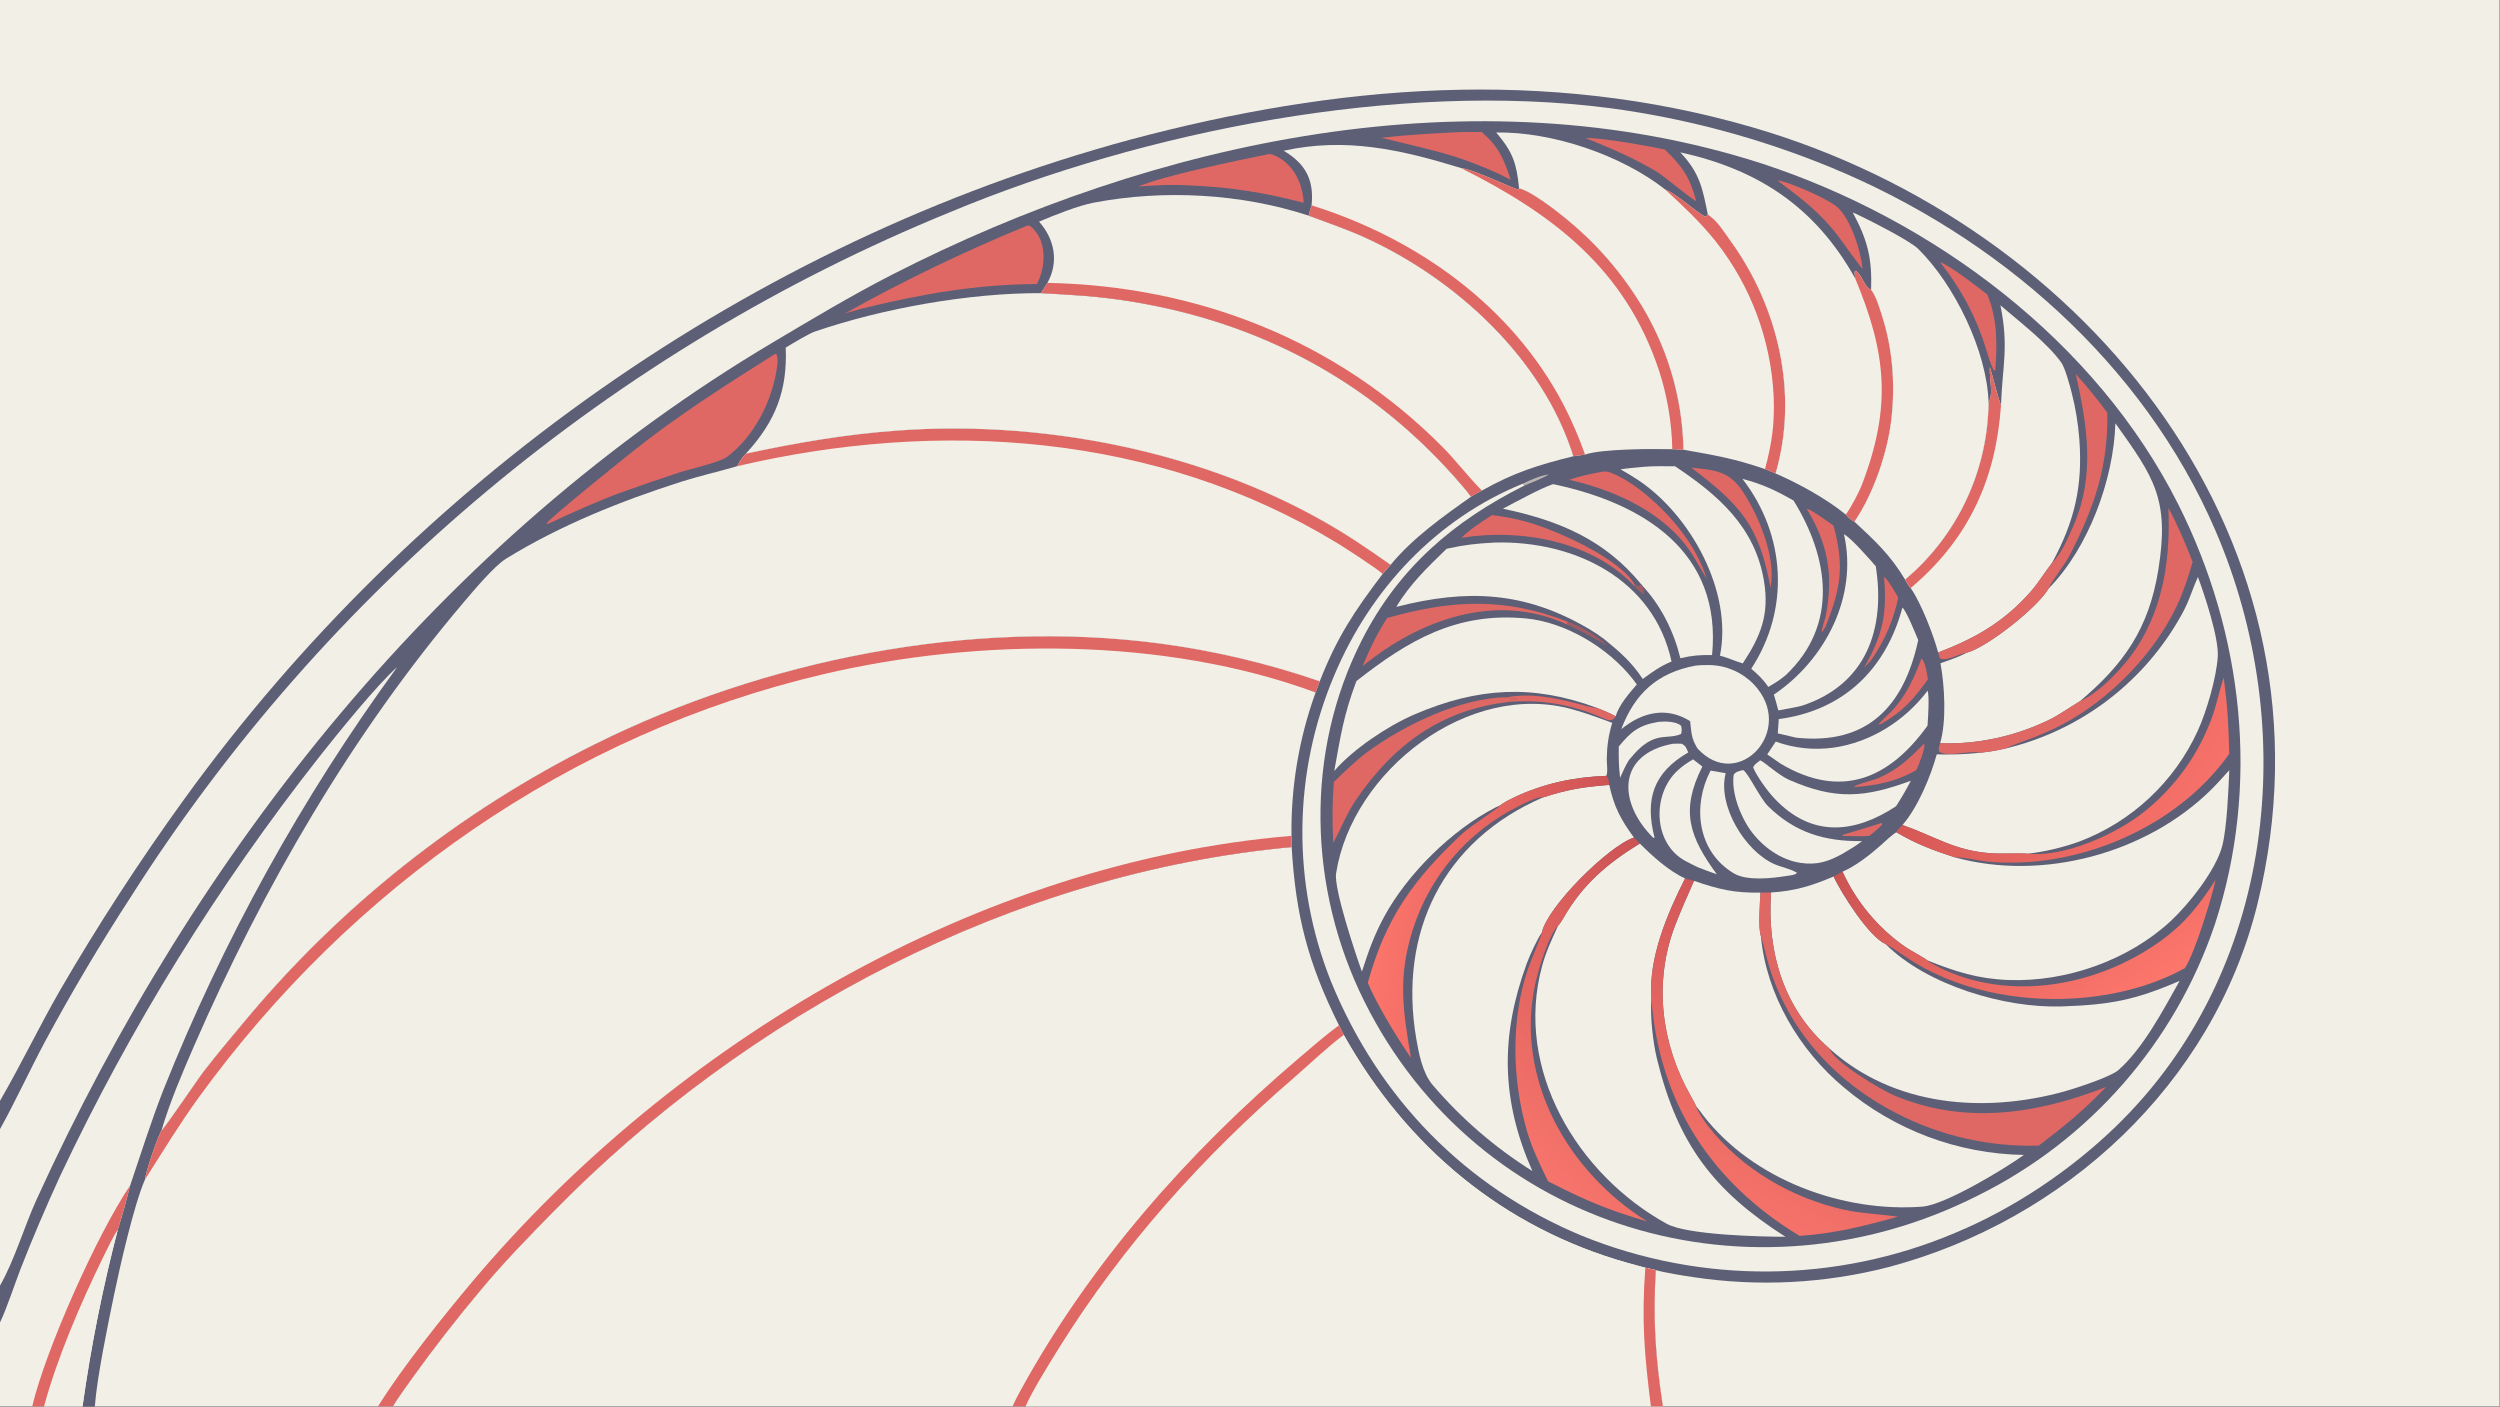
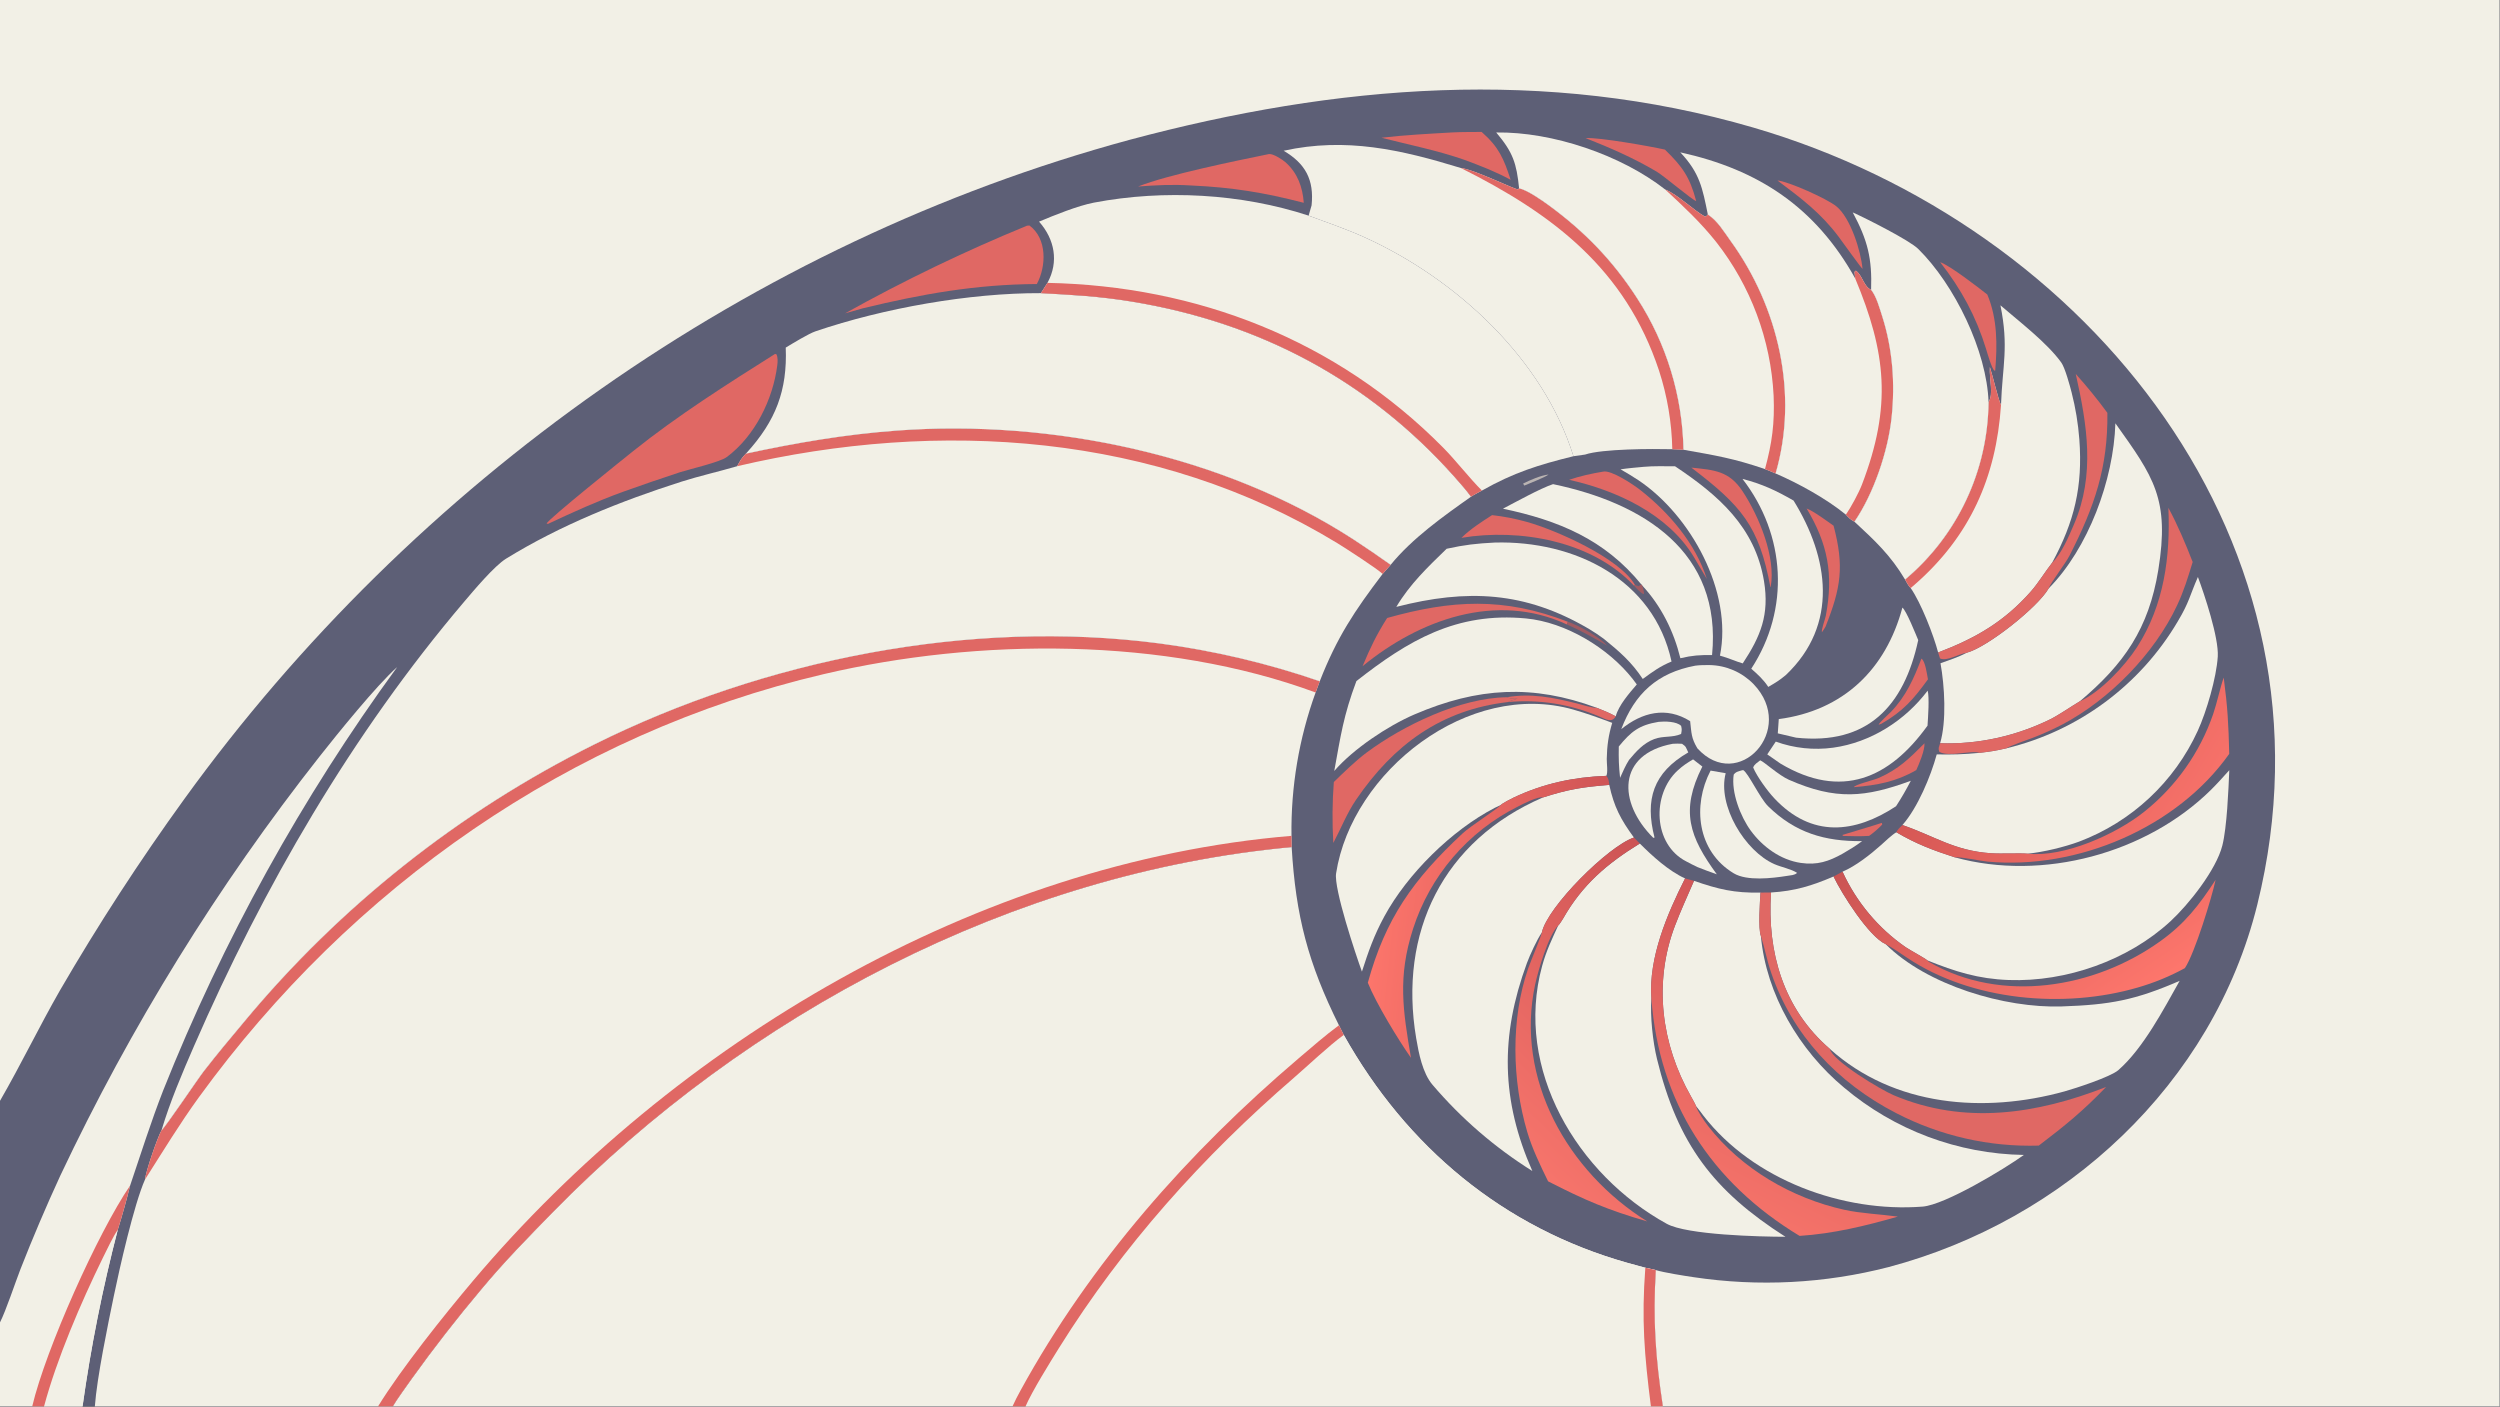
<svg xmlns="http://www.w3.org/2000/svg" width="3839" height="2160" viewBox="0 0 3839 2160">
  <rect x="0" y="0" width="3839" height="2160" fill="#333333" stroke="none" />
  <path fill="#5D5F76" transform="matrix(2.109 0 0 2.109 6.10352e-05 0)" d="M0 0L1820 0L1820 1024L1210.74 1024L1202.05 1024L746.717 1024L737.213 1024L286.002 1024L275.269 1024L69.061 1024L60.102 1024L32.07 1024L23.457 1024L0 1024L0 962.856L0 936.065L0 822.13L0 801.542L0 0Z" />
  <path fill="#F2F0E6" transform="matrix(2.109 0 0 2.109 6.10352e-05 0)" d="M0 0L1820 0L1820 1024L1210.74 1024C1205.36 988.343 1203.45 961.082 1205.6 924.776C1211.57 926.586 1226.43 928.956 1232.97 929.909C1280.37 937.065 1328.72 934.57 1375.13 922.574C1503.32 888.566 1611.23 789.474 1643.58 658.68C1708.36 396.82 1521.37 164.293 1276.54 92.862C1125.57 48.816 972.867 61.539 822.444 101.815C546.939 176.495 301.337 350.666 134.293 581.657C101.76 626.621 71.501 673.186 43.627 721.179C28.398 747.765 15.302 775.073 0 801.542L0 0Z" />
  <path fill="#F2F0E6" transform="matrix(2.109 0 0 2.109 6.10352e-05 0)" d="M940.483 616.776C943.424 666.855 952.471 701.413 974.914 746.512L978.41 753.549C1024.17 835.166 1094.6 894.082 1185.19 919.568C1189.45 920.762 1193.72 921.93 1198 923.07L1205.6 924.776C1203.45 961.082 1205.36 988.343 1210.74 1024L1202.05 1024L746.717 1024L737.213 1024L286.002 1024C288.439 1019.63 296.594 1008.38 299.761 1003.9C315.815 981.531 332.73 959.788 350.466 938.724C367.054 918.762 384.498 901.012 402.593 882.517C543.707 738.276 738.01 635.421 940.483 616.776Z" />
  <path fill="#F2F0E6" transform="matrix(2.109 0 0 2.109 6.10352e-05 0)" d="M978.41 753.549C1024.17 835.166 1094.6 894.082 1185.19 919.568C1189.45 920.762 1193.72 921.93 1198 923.07L1205.6 924.776C1203.45 961.082 1205.36 988.343 1210.74 1024L1202.05 1024L746.717 1024C751.302 1013.26 764.765 991.597 771.08 981.466C817.462 907.046 875.838 841.958 942.122 784.737C952.892 775.44 967.319 761.599 978.41 753.549Z" />
  <path fill="#E06864" transform="matrix(2.109 0 0 2.109 6.10352e-05 0)" d="M1198 923.07L1205.6 924.776C1203.45 961.082 1205.36 988.343 1210.74 1024L1202.05 1024C1197.27 986.287 1195.13 960.934 1198 923.07Z" />
  <path fill="#E06864" transform="matrix(2.109 0 0 2.109 6.10352e-05 0)" d="M737.213 1024C738.923 1020.14 741.107 1016 743.177 1012.22C794.088 919.408 865.285 838.893 945.657 770.509C955.304 762.301 964.957 753.87 974.914 746.512L978.41 753.549C967.319 761.599 952.892 775.44 942.122 784.737C875.838 841.958 817.462 907.046 771.08 981.466C764.765 991.597 751.302 1013.26 746.717 1024L737.213 1024Z" />
  <path fill="#F2F0E6" transform="matrix(2.109 0 0 2.109 6.10352e-05 0)" d="M117.607 822.98C120.653 820.369 143.987 785.617 148.552 779.747C157.676 768.015 167.787 755.846 177.499 744.299C247.564 659.828 334.502 590.932 432.739 542.028C556.623 480.353 706.273 450.432 844.161 468.485C883.911 473.74 923.033 482.969 960.942 496.032L957.918 504.215C945.805 537.66 939.856 573.024 940.359 608.592L940.483 616.776C738.01 635.421 543.707 738.276 402.593 882.517C384.498 901.012 367.054 918.762 350.466 938.724C332.73 959.788 315.815 981.531 299.761 1003.9C296.594 1008.38 288.439 1019.63 286.002 1024L275.269 1024L69.061 1024C70.604 1002.88 78.615 964.264 82.88 943.614C86.913 924.093 97.547 876.919 105.596 858.797C105.96 853.451 114.779 827.863 117.607 822.98Z" />
  <path fill="#E06864" transform="matrix(2.109 0 0 2.109 6.10352e-05 0)" d="M117.607 822.98C120.653 820.369 143.987 785.617 148.552 779.747C157.676 768.015 167.787 755.846 177.499 744.299C247.564 659.828 334.502 590.932 432.739 542.028C556.623 480.353 706.273 450.432 844.161 468.485C883.911 473.74 923.033 482.969 960.942 496.032L957.918 504.215C847.858 463.626 712.332 464.491 599.873 490.822C414.956 534.119 255.973 646.021 144.898 798.813C130.849 818.139 118.481 838.585 105.596 858.797C105.96 853.451 114.779 827.863 117.607 822.98Z" />
  <path fill="#E06864" transform="matrix(2.109 0 0 2.109 6.10352e-05 0)" d="M940.359 608.592L940.483 616.776C738.01 635.421 543.707 738.276 402.593 882.517C384.498 901.012 367.054 918.762 350.466 938.724C332.73 959.788 315.815 981.531 299.761 1003.9C296.594 1008.38 288.439 1019.63 286.002 1024L275.269 1024C292.101 996.591 323.435 957.444 344.464 932.526C490.624 759.336 712.336 627.625 940.359 608.592Z" />
  <path fill="#F2F0E6" transform="matrix(2.109 0 0 2.109 6.10352e-05 0)" d="M543.112 330.29C580.554 322.282 615.355 316.258 653.616 313.471C765.822 305.297 890.451 331.148 985.594 392.848C994.709 398.801 1003.7 404.936 1012.57 411.251L1006.72 417.886C986.316 444.729 973.528 463.894 960.942 496.032C923.033 482.969 883.911 473.74 844.161 468.485C706.273 450.432 556.623 480.353 432.739 542.028C334.502 590.932 247.564 659.828 177.499 744.299C167.787 755.846 157.676 768.015 148.552 779.747C143.987 785.617 120.653 820.369 117.607 822.98C123.713 802.428 132.702 781.315 141.342 761.475C191.606 646.055 256.415 534.09 338.08 438.008C345.006 429.86 359.918 412.052 368.501 406.766C408.004 382.437 452.111 364.785 496.202 350.701C509.427 346.485 523.35 343.402 536.737 339.456C539.095 335.143 539.751 333.791 543.112 330.29Z" />
  <path fill="#E06864" transform="matrix(2.109 0 0 2.109 6.10352e-05 0)" d="M543.112 330.29C580.554 322.282 615.355 316.258 653.616 313.471C765.822 305.297 890.451 331.148 985.594 392.848C994.709 398.801 1003.7 404.936 1012.57 411.251L1006.72 417.886C1002.87 414.123 979.066 398.73 973.637 395.426C841.989 315.287 683.982 304.892 536.737 339.456C539.095 335.143 539.751 333.791 543.112 330.29Z" />
-   <path fill="#F2F0E6" transform="matrix(2.109 0 0 2.109 6.10352e-05 0)" d="M0 822.13C10.745 802.939 21.973 778.583 32.742 758.469C52.162 722.414 73.059 687.174 95.379 652.839C237.677 428.978 445.993 254.868 691.524 154.58C833.812 95.216 1018.37 58.845 1171.81 78.699C1227.15 86.064 1281.3 100.56 1332.93 121.823C1454.43 171.815 1560.68 264.596 1613.1 386.31C1675.35 530.839 1656.51 708.136 1540.4 820.377C1507.35 852.325 1465.86 880.179 1423.4 897.748C1336.67 934.455 1238.92 935.163 1151.67 899.718C1066.83 864.357 1003.96 799.726 969.182 714.78C940.524 643.005 941.369 562.813 971.532 491.658C997.79 429.135 1045.74 377.82 1108.98 352.092L1109.86 353.576C1058.22 379.482 1018.47 413.474 991.777 465.709C949.75 547.936 952.479 646.827 993.305 728.925C1076.32 895.854 1276.27 953.542 1440.16 870.483C1521.59 830.166 1583.66 759.13 1612.7 673.017C1645.81 571.868 1633.56 461.846 1586.08 367.324C1526.23 248.176 1407.88 160.061 1282.97 119.101C1073.68 51.679 840.724 102.091 649.52 199.996C619.7 215.265 591.341 232.308 562.846 249.233C321.185 392.774 142.259 619.708 26.656 873.322C17.829 892.687 10.365 918.089 0 936.065L0 822.13Z" />
  <path fill="#F2F0E6" transform="matrix(2.109 0 0 2.109 6.10352e-05 0)" d="M757.882 213.447C781.338 214.737 800.451 215.739 823.591 219.513C916.605 234.681 996.388 276.763 1059.11 347.262C1062.5 351.068 1068.22 357.567 1071.09 361.664C1050.98 375.844 1028.28 391.949 1012.57 411.251C1003.7 404.936 994.709 398.801 985.594 392.848C890.451 331.148 765.822 305.297 653.616 313.471C615.355 316.258 580.554 322.282 543.112 330.29L543.559 329.806C564.798 306.486 573.368 284.273 572.106 253.09C577.079 250.101 588.719 242.959 593.769 241.242C643.337 224.386 705.929 213.261 757.882 213.447Z" />
  <path fill="#F2F0E6" transform="matrix(2.109 0 0 2.109 6.10352e-05 0)" d="M756.553 161.379C767.55 156.747 784.874 149.747 796.543 147.528C847.638 137.815 903.819 140.944 952.83 157.002C966.687 162.155 980.781 166.941 994.236 173.084C1060.31 203.247 1123.49 261.172 1145.66 332.184C1120.19 338.479 1102.44 343.968 1079.01 357.189C1077.02 358.275 1072.74 360.462 1071.09 361.664C1068.22 357.567 1062.5 351.068 1059.11 347.262C996.388 276.763 916.605 234.681 823.591 219.513C800.451 215.739 781.338 214.737 757.882 213.447L762.673 205.964C771.112 190.594 767.896 174.128 756.553 161.379Z" />
  <path fill="#E06864" transform="matrix(2.109 0 0 2.109 6.10352e-05 0)" d="M762.673 205.964C871.368 208.127 973.177 247.472 1050.65 325.787C1060.28 335.52 1069.72 347.936 1079.01 357.189C1077.02 358.275 1072.74 360.462 1071.09 361.664C1068.22 357.567 1062.5 351.068 1059.11 347.262C996.388 276.763 916.605 234.681 823.591 219.513C800.451 215.739 781.338 214.737 757.882 213.447L762.673 205.964Z" />
  <path fill="#F2F0E6" transform="matrix(2.109 0 0 2.109 6.10352e-05 0)" d="M934.646 109.763C979.907 99.8 1019.94 108.92 1063.64 122.315C1072.82 123.143 1103.36 138.229 1105.35 137.89L1106.08 137.102C1112.06 138.406 1122.58 145.738 1127.63 149.435C1153.71 168.517 1174.67 190.107 1192.16 217.396C1213.39 250.243 1225.02 288.364 1225.76 327.468L1217.63 327.084C1203.19 326.741 1166.63 326.744 1154.11 330.98L1145.66 332.184C1123.49 261.172 1060.31 203.247 994.236 173.084C980.781 166.941 966.687 162.155 952.83 157.002L954.994 149.506C956.904 130.875 950.512 119.111 934.646 109.763Z" />
-   <path fill="#E06864" transform="matrix(2.109 0 0 2.109 6.10352e-05 0)" d="M954.994 149.506C1031.65 173.543 1100.81 222.561 1138.53 294.85C1144.54 306.524 1149.75 318.595 1154.11 330.98L1145.66 332.184C1123.49 261.172 1060.31 203.247 994.236 173.084C980.781 166.941 966.687 162.155 952.83 157.002L954.994 149.506Z" />
  <path fill="#E06864" transform="matrix(2.109 0 0 2.109 6.10352e-05 0)" d="M1063.64 122.315C1072.82 123.143 1103.36 138.229 1105.35 137.89L1106.08 137.102C1112.06 138.406 1122.58 145.738 1127.63 149.435C1153.71 168.517 1174.67 190.107 1192.16 217.396C1213.39 250.243 1225.02 288.364 1225.76 327.468L1217.63 327.084C1217.24 307.626 1213.98 288.332 1207.96 269.825C1183.43 195.723 1130.45 155.74 1063.64 122.315Z" />
  <path fill="#F2F0E6" transform="matrix(2.109 0 0 2.109 6.10352e-05 0)" d="M1233.43 641.363C1251.25 647.5 1262.66 650.295 1281.85 649.916C1281.44 656.351 1280.05 676.368 1282.12 681.506C1286.02 724.093 1310.11 764.823 1342.79 791.993C1379.47 822.884 1425.68 840.172 1473.62 840.939C1459.63 851.034 1416.21 877.302 1399.82 878.557C1341.87 882.994 1276.58 859.132 1240.35 812.42C1238.59 810.185 1236.72 807.424 1234.87 805.329C1234.44 804.005 1232.1 799.862 1231.29 798.44C1209.54 760.269 1203.82 715.485 1219.57 674.042C1223.73 663.086 1228.65 652.422 1233.43 641.363Z" />
  <path fill="#F2F0E6" transform="matrix(2.109 0 0 2.109 6.10352e-05 0)" d="M1335.03 638.184C1340.98 650.738 1360.88 682.118 1372.99 687.461C1402.95 717.349 1459.64 734.214 1501.26 732.801C1536.51 731.604 1554.71 728.215 1587.05 714.16C1575.22 735.131 1560.6 763.211 1542.43 779.16C1536.79 784.106 1511.11 792.477 1503.26 794.652C1444.81 810.834 1379.19 805.83 1332.34 763.733C1298.48 734.575 1286.59 693.24 1289.53 649.833C1306.81 648.79 1319.31 644.949 1335.03 638.184Z" />
  <path fill="#F2F0E6" transform="matrix(2.109 0 0 2.109 6.10352e-05 0)" d="M1193.96 614.172C1203.16 623.358 1214.92 634.126 1226.94 639.608C1213.95 665.39 1200.27 697.252 1202.39 726.906C1201.4 739.716 1203.44 758.535 1206.47 771.001C1221.54 832.955 1247.73 867.174 1300 900.523C1281.48 900.486 1228.39 899.204 1213.64 891.095C1148.59 855.337 1102.29 778.549 1122.85 703.33C1125.92 692.088 1130.25 683.317 1134.52 673.928C1135.24 673.425 1137.57 669.775 1138.15 668.757C1152.21 644.054 1170.1 628.86 1193.96 614.172Z" />
  <path fill="#F2F0E6" transform="matrix(2.109 0 0 2.109 6.10352e-05 0)" d="M0 962.856C4.291 954.432 11.036 934.097 14.829 924.281C23.846 901.257 33.536 878.503 43.888 856.048C95.168 747.4 158.578 644.906 232.907 550.524C245.554 534.474 274.34 498.859 289.245 485.635C219.694 580.87 162.422 684.495 118.785 794.059C110.002 816.576 102.53 840.203 94.76 863.158C92.1 874.006 89.095 884.766 85.752 895.423C74.73 937.751 66.166 980.682 60.102 1024L32.07 1024L23.457 1024L0 1024L0 962.856Z" />
  <path fill="#F2F0E6" transform="matrix(2.109 0 0 2.109 6.10352e-05 0)" d="M32.07 1024C41.331 989.373 58.985 948.347 74.787 916.048C77.344 910.822 82.594 899.862 85.752 895.423C74.73 937.751 66.166 980.682 60.102 1024L32.07 1024Z" />
  <path fill="#E06864" transform="matrix(2.109 0 0 2.109 6.10352e-05 0)" d="M94.76 863.158C92.1 874.006 89.095 884.766 85.752 895.423C82.594 899.862 77.344 910.822 74.787 916.048C58.985 948.347 41.331 989.373 32.07 1024L23.457 1024C33.404 982.075 71.25 897.684 94.76 863.158Z" />
  <path fill="#F2F0E6" transform="matrix(2.109 0 0 2.109 6.10352e-05 0)" d="M1089.43 96.459C1130.43 95.871 1180.3 112.834 1212.39 137.925C1221.62 141.67 1233.28 153.284 1241.54 157.768C1242.92 156.945 1242.61 157.353 1243.49 156.146C1250.78 160.98 1255.1 168.575 1260.09 175.461C1294.88 223.536 1309.72 286.967 1292.83 344.753C1290.16 343.537 1287.84 342.608 1285.11 341.556C1262.42 333.76 1249.21 331.639 1225.76 327.468C1225.02 288.364 1213.39 250.243 1192.16 217.396C1174.67 190.107 1153.71 168.517 1127.63 149.435C1122.58 145.738 1112.06 138.406 1106.08 137.102C1104.22 118.913 1101.7 110.977 1089.43 96.459Z" />
  <path fill="#E06864" transform="matrix(2.109 0 0 2.109 6.10352e-05 0)" d="M1212.39 137.925C1221.62 141.67 1233.28 153.284 1241.54 157.768C1242.92 156.945 1242.61 157.353 1243.49 156.146C1250.78 160.98 1255.1 168.575 1260.09 175.461C1294.88 223.536 1309.72 286.967 1292.83 344.753C1290.16 343.537 1287.84 342.608 1285.11 341.556C1290.28 322.525 1292.22 308.082 1291.41 288.227C1289.39 247.393 1274.73 208.196 1249.48 176.051C1237.9 161.553 1225.82 150.355 1212.39 137.925Z" />
  <path fill="#F2F0E6" transform="matrix(2.109 0 0 2.109 6.10352e-05 0)" d="M1423.39 624.259C1487.23 641.88 1563.1 621.391 1609.97 574.978C1614.48 570.514 1618.92 565.511 1623.19 560.798C1622.58 575.029 1621.48 602.415 1618.12 615.67C1613.64 633.368 1593.65 658.521 1580.38 670.775C1549.53 699.272 1504.5 715.061 1462.64 713.565C1440.31 712.767 1423.69 707.459 1403.26 699.238C1402.22 698.048 1390.15 691.496 1387.51 689.649C1367.55 675.788 1351.68 656.805 1341.58 634.694C1351.3 630.517 1361.77 622.285 1369.6 615.305C1372.59 612.634 1377.49 607.886 1380.77 605.989C1395.27 614.532 1407.46 619.09 1423.39 624.259Z" />
  <path fill="#F2F0E6" transform="matrix(2.109 0 0 2.109 6.10352e-05 0)" d="M1171.73 571.506C1175.22 587.496 1180 596.568 1189.69 609.833C1171.11 616.021 1126.58 660.343 1122.64 679.002C1119.29 683.69 1113.83 695.618 1111.78 701.206C1092.18 754.517 1093 801.195 1115.72 852.638C1088.41 835.533 1063.88 814.347 1042.99 789.789C1035.81 781.354 1032.98 766.791 1031.16 756.009C1018.1 678.702 1050.84 612.018 1123.35 580.675C1142.03 574.682 1152.2 573.066 1171.73 571.506Z" />
  <path fill="#F2F0E6" transform="matrix(2.109 0 0 2.109 6.10352e-05 0)" d="M1460.96 544.843C1513.27 532.202 1558.23 498.923 1585.6 452.588C1594.15 438.31 1594.41 433.571 1600.34 420.122C1605 432.609 1615.64 464.352 1614.8 478.041C1613.84 493.466 1606.6 518.178 1600.23 532.097C1583.18 569.347 1552.11 598.357 1513.79 612.817C1502.96 616.8 1487.96 620.399 1476.43 621.587C1470.19 621.038 1457.65 621.816 1449.39 621.242C1422.87 619.398 1408.46 608.71 1385.19 600.725C1396.22 588.277 1405.85 565.173 1410.17 549.291C1421.82 549.481 1429.64 549.29 1441.23 548.179C1448.86 547.317 1453.47 546.544 1460.96 544.843Z" />
  <path fill="#F2F0E6" transform="matrix(2.109 0 0 2.109 6.10352e-05 0)" d="M1223.45 110.922C1280.5 123.479 1321.87 150.93 1350.79 202.696L1350.28 197.96L1351.3 197.054C1356.14 200.549 1357.01 208.658 1362.39 211.006C1366.23 215.809 1368.53 224.313 1370.4 230.121C1378.04 253.964 1379.91 279.079 1377.29 303.992C1374.73 328.423 1364.28 359.435 1350.24 379.851C1347.02 378.023 1346.51 377.383 1344.01 374.732C1329.88 363.151 1309.49 351.914 1292.83 344.753C1309.72 286.967 1294.88 223.536 1260.09 175.461C1255.1 168.575 1250.78 160.98 1243.49 156.146C1239.63 137.081 1237.68 126.002 1223.45 110.922Z" />
  <path fill="#E06864" transform="matrix(2.109 0 0 2.109 6.10352e-05 0)" d="M1350.79 202.696L1350.28 197.96L1351.3 197.054C1356.14 200.549 1357.01 208.658 1362.39 211.006C1366.23 215.809 1368.53 224.313 1370.4 230.121C1378.04 253.964 1379.91 279.079 1377.29 303.992C1374.73 328.423 1364.28 359.435 1350.24 379.851C1347.02 378.023 1346.51 377.383 1344.01 374.732C1347.7 369.45 1353.44 358.797 1355.76 352.725C1377.61 295.593 1373.35 256.748 1350.79 202.696Z" />
  <path fill="#F2F0E6" transform="matrix(2.109 0 0 2.109 6.10352e-05 0)" d="M1491.59 428.532C1520.45 399.351 1538.99 349.496 1540.25 308.213C1568.2 347.386 1579.89 363.269 1571.49 415.048C1564.55 457.725 1546.56 483.531 1514.31 510.659C1508.03 514.378 1498.99 520.684 1492.82 523.723C1468.03 535.936 1440.17 542.173 1412.64 541.159C1417.42 524.995 1415.91 499.403 1412.91 482.93C1419.67 480.435 1425.45 478.749 1431.85 475.318C1447.09 471.269 1483.76 442.13 1491.59 428.532Z" />
  <path fill="#F2F0E6" transform="matrix(2.109 0 0 2.109 6.10352e-05 0)" d="M1456.97 294.91C1458.01 265.914 1462.74 252.85 1456.55 222.307C1470.24 234.118 1490.48 249.545 1500.86 263.978C1503.58 267.759 1507.14 280.89 1508.38 285.779C1511.25 296.967 1513.13 308.388 1514 319.907C1516.58 354.387 1510.34 379.807 1494.19 409.758C1489.19 416.135 1484.07 424.554 1478.89 430.451C1459.41 452.646 1438.38 464.74 1411.19 475.082C1407.9 462.489 1398.63 438.722 1391.2 428.181C1389.51 426.547 1388.3 424.071 1387.11 421.98C1425.39 389.879 1447.44 342.582 1447.9 292.792C1451.72 286.458 1448.31 276.719 1448.85 267.235C1450.94 273.614 1455.03 291.119 1456.97 294.91Z" />
  <path fill="#E06864" transform="matrix(2.109 0 0 2.109 6.10352e-05 0)" d="M1448.85 267.235C1450.94 273.614 1455.03 291.119 1456.97 294.91C1453.43 347.688 1434.27 390.651 1394 425.781C1393.07 426.588 1392.14 427.388 1391.2 428.181C1389.51 426.547 1388.3 424.071 1387.11 421.98C1425.39 389.879 1447.44 342.582 1447.9 292.792C1451.72 286.458 1448.31 276.719 1448.85 267.235Z" />
  <path fill="#F2F0E6" transform="matrix(2.109 0 0 2.109 6.10352e-05 0)" d="M1349 154.654C1358.43 158.867 1390.28 174.928 1396.68 181.236C1423.17 207.351 1446.67 255.661 1447.9 292.792C1447.44 342.582 1425.39 389.879 1387.11 421.98C1376.56 404.269 1365.23 393.721 1350.24 379.851C1364.28 359.435 1374.73 328.423 1377.29 303.992C1379.91 279.079 1378.04 253.964 1370.4 230.121C1368.53 224.313 1366.23 215.809 1362.39 211.006C1363.15 188.3 1359.99 175.077 1349 154.654Z" />
  <path fill="#F2F0E6" transform="matrix(2.109 0 0 2.109 6.10352e-05 0)" d="M991.641 707.449C987.091 694.947 971.101 647.065 972.831 635.926C984.387 561.483 1069.43 494.882 1145.6 516.678C1155.39 519.481 1164.31 522.742 1173.88 526.325C1171.14 535.489 1170.08 543.077 1169.91 552.581C1169.85 555.617 1170.9 562.738 1169.55 564.918C1145.88 565.744 1123.47 570.563 1102.01 580.778C1100.33 581.578 1093.84 584.892 1092.86 586.069C1091.35 586.716 1089.86 587.421 1088.4 588.183C1057.06 604.388 1024.67 636.373 1007.89 667.367C1000.4 681.182 996.378 692.748 991.641 707.449Z" />
  <defs>
    <linearGradient id="gradient_0" gradientUnits="userSpaceOnUse" x1="1335.428" y1="695.466" x2="1248.608" y2="866.167">
      <stop offset="0" stop-color="#D35859" />
      <stop offset="1" stop-color="#F47269" />
    </linearGradient>
  </defs>
  <path fill="url(#gradient_0)" transform="matrix(2.109 0 0 2.109 6.10352e-05 0)" d="M1226.94 639.608C1229.1 640.172 1231.3 640.722 1233.43 641.363C1228.65 652.422 1223.73 663.086 1219.57 674.042C1203.82 715.485 1209.54 760.269 1231.29 798.44C1232.1 799.862 1234.44 804.005 1234.87 805.329C1236.01 809.185 1241.04 816.469 1243.69 819.879C1267.93 851.095 1304.64 872.403 1342.97 880.89C1354.76 883.501 1369.61 884.137 1381.87 885.833C1358.26 892.599 1334.94 898.276 1310.3 899.879C1245.88 860.941 1207.94 802.527 1202.39 726.906C1200.27 697.252 1213.95 665.39 1226.94 639.608Z" />
  <defs>
    <linearGradient id="gradient_1" gradientUnits="userSpaceOnUse" x1="1255.559" y1="675.205" x2="1103.683" y2="833.999">
      <stop offset="0" stop-color="#CD5455" />
      <stop offset="1" stop-color="#F6746B" />
    </linearGradient>
  </defs>
  <path fill="url(#gradient_1)" transform="matrix(2.109 0 0 2.109 6.10352e-05 0)" d="M1189.69 609.833L1193.96 614.172C1170.1 628.86 1152.21 644.054 1138.15 668.757C1137.57 669.775 1135.24 673.425 1134.52 673.928C1127.42 680.944 1119.94 706.782 1117.82 716.601C1102.88 785.477 1141.44 853.216 1199.39 889.347C1170.56 880.977 1153.89 873.816 1127.2 860.15C1121.64 848.84 1115.55 836.195 1112 824.13C1100.97 786.699 1099.85 742.116 1112.75 704.964C1114.59 699.682 1121.94 682.404 1122.64 679.002C1126.58 660.343 1171.11 616.021 1189.69 609.833Z" />
  <path fill="#E06864" transform="matrix(2.109 0 0 2.109 6.10352e-05 0)" d="M1281.85 649.916L1289.53 649.833C1286.59 693.24 1298.48 734.575 1332.34 763.733C1334.28 772.44 1369.55 793.543 1378.87 797.481C1430.41 819.249 1482.77 811.277 1533.5 791.447C1516.42 809.164 1503.91 819.318 1484.47 834.132C1448.43 835.216 1412.7 827.083 1380.68 810.502C1338.03 788.523 1305.09 753.66 1289.62 708.256C1286.2 698.213 1285.07 690.687 1282.12 681.506C1280.05 676.368 1281.44 656.351 1281.85 649.916Z" />
  <defs>
    <linearGradient id="gradient_2" gradientUnits="userSpaceOnUse" x1="1427.21" y1="577.223" x2="1536.795" y2="738.552">
      <stop offset="0" stop-color="#CB5453" />
      <stop offset="1" stop-color="#FD766C" />
    </linearGradient>
  </defs>
  <path fill="url(#gradient_2)" transform="matrix(2.109 0 0 2.109 6.10352e-05 0)" d="M1335.03 638.184L1341.58 634.694C1351.68 656.805 1367.55 675.788 1387.51 689.649C1390.15 691.496 1402.22 698.048 1403.26 699.238C1403.71 699.676 1404.27 700.253 1404.82 700.569C1457.26 730.906 1524.94 719.621 1572.69 685.498C1590.89 672.489 1601.13 659.144 1613.21 640.65C1610.51 653.435 1598.05 694.089 1590.85 704.921C1579.94 710.875 1568.41 715.614 1556.47 719.053C1502.93 734.645 1435.54 728.814 1388.54 697.33C1383.79 694.147 1378.64 690.509 1373.66 687.819L1372.99 687.461C1360.88 682.118 1340.98 650.738 1335.03 638.184Z" />
  <defs>
    <linearGradient id="gradient_3" gradientUnits="userSpaceOnUse" x1="1158.541" y1="672.479" x2="1004.045" y2="655.996">
      <stop offset="0" stop-color="#CF5455" />
      <stop offset="1" stop-color="#FC756B" />
    </linearGradient>
  </defs>
  <path fill="url(#gradient_3)" transform="matrix(2.109 0 0 2.109 6.10352e-05 0)" d="M1169.55 564.918C1171.43 567.06 1171.37 568.722 1171.73 571.506C1152.2 573.066 1142.03 574.682 1123.35 580.675C1120 579.595 1108.69 585.484 1105.21 587.27C1068.8 605.49 1041.26 637.623 1028.84 676.403C1017.56 711.542 1021.53 735.736 1027.35 770.234C1018.21 757.214 1002.01 730.695 995.937 715.538C1008.81 668.832 1028.83 640.459 1064.97 606.81C1070.79 601.387 1089.88 589.325 1092.86 586.069C1093.84 584.892 1100.33 581.578 1102.01 580.778C1123.47 570.563 1145.88 565.744 1169.55 564.918Z" />
  <defs>
    <linearGradient id="gradient_4" gradientUnits="userSpaceOnUse" x1="1436.299" y1="513.852" x2="1588.454" y2="603.178">
      <stop offset="0" stop-color="#D65855" />
      <stop offset="1" stop-color="#F67169" />
    </linearGradient>
  </defs>
  <path fill="url(#gradient_4)" transform="matrix(2.109 0 0 2.109 6.10352e-05 0)" d="M1476.43 621.587C1502.79 624.416 1540.72 607.526 1561.44 590.892C1584.48 572.474 1601.81 547.886 1611.42 519.994C1614.41 511.213 1616.31 501.396 1619.12 493.35C1622 515.252 1622.59 526.958 1623.15 548.895C1585.14 602.642 1512.66 633.429 1447.13 627.356C1441.46 626.831 1428.05 623.764 1423.39 624.259C1407.46 619.09 1395.27 614.532 1380.77 605.989C1381.69 603.85 1383.49 602.397 1385.19 600.725C1408.46 608.71 1422.87 619.398 1449.39 621.242C1457.65 621.816 1470.19 621.038 1476.43 621.587Z" />
  <path fill="#E06864" transform="matrix(2.109 0 0 2.109 6.10352e-05 0)" d="M1578.83 369.754C1585.55 382.104 1591.44 396.111 1596.52 409.209C1593.09 420.44 1590.16 430.191 1585.12 440.912C1568.62 476.034 1536 509.342 1501.74 527.461C1494.83 531.053 1487.73 534.265 1480.46 537.081C1476.89 538.476 1463.35 543.043 1460.96 544.843C1453.47 546.544 1448.86 547.317 1441.23 548.179C1435.87 546.024 1418.87 551.479 1412.04 547.411C1411.1 544.52 1411.71 544.445 1412.64 541.159C1440.17 542.173 1468.03 535.936 1492.82 523.723C1498.99 520.684 1508.03 514.378 1514.31 510.659C1529.37 504 1547.31 484.737 1556.09 471.072C1575.7 440.547 1580.38 405.286 1578.83 369.754Z" />
  <path fill="#E06864" transform="matrix(2.109 0 0 2.109 6.10352e-05 0)" d="M1511.39 272.294C1519.52 281.346 1527.21 290.792 1534.42 300.599C1534.88 340.432 1525.11 368.718 1506.91 404.455C1503.84 410.474 1493.43 423.773 1491.59 428.532C1483.76 442.13 1447.09 471.269 1431.85 475.318C1425.8 476.197 1417.48 481.775 1412.53 479.395L1411.19 475.082C1438.38 464.74 1459.41 452.646 1478.89 430.451C1484.07 424.554 1489.19 416.135 1494.19 409.758C1501.04 403.227 1506.42 390.366 1510.13 381.727C1525.66 345.532 1519.66 309.263 1511.39 272.294Z" />
  <path fill="#BAB4B2" transform="matrix(2.109 0 0 2.109 6.10352e-05 0)" d="M1108.98 352.092C1114.16 349.524 1121.81 346.136 1127.55 345.497C1125.61 347.27 1112.99 352.269 1109.86 353.576L1108.98 352.092Z" />
  <path fill="#F2F0E6" transform="matrix(2.109 0 0 2.109 6.10352e-05 0)" d="M987.619 495.911C1025.29 466.371 1060.38 445.488 1111.1 450.3C1139.93 453.034 1170.97 471.69 1188.86 494.442C1189.87 495.722 1190.84 497.027 1191.78 498.357C1186.38 504.678 1178.6 513.467 1176.43 521.586C1171.83 519.003 1167.51 517.346 1162.66 515.368C1116.19 498.121 1075.95 500.386 1029.83 520.219C1010.53 528.518 985.295 545.342 971.5 561.354C976.199 535.656 978.175 521.084 987.619 495.911Z" />
  <path fill="#F2F0E6" transform="matrix(2.109 0 0 2.109 6.10352e-05 0)" d="M1088.44 395.042C1146.09 393.516 1204.06 421.414 1217.08 481.66C1208.33 485.335 1203.72 488.861 1196.12 494.361C1187.96 481.962 1179.17 474.426 1167.73 465.111C1164.28 462.549 1160.7 460.166 1157 457.97C1110.37 430.478 1068.19 428.682 1016.68 441.878C1026.55 425.293 1039.64 412.832 1053.32 399.569C1066.51 396.674 1074.95 395.722 1088.44 395.042Z" />
  <path fill="#F2F0E6" transform="matrix(2.109 0 0 2.109 6.10352e-05 0)" d="M1130.8 352.51C1196.49 366.269 1253.97 401.711 1246.58 476.975C1237.66 476.851 1232.39 477.182 1223.51 479.262C1218.71 459.673 1209.5 441.091 1195.68 426.263L1195.1 425.547C1168.24 392.623 1134.6 378.89 1094.33 370.384C1103.5 365.601 1121.51 355.605 1130.8 352.51Z" />
  <path fill="#E06864" transform="matrix(2.109 0 0 2.109 6.10352e-05 0)" d="M564.357 257.686L565.335 257.962C566.438 260.162 566.285 263.389 565.97 265.797C562.875 290.774 549.663 317.493 529.249 332.733C524.153 336.537 502.595 341.457 495.074 343.854C481.18 348.41 467.349 353.157 453.585 358.093C434.582 364.989 417.392 372.854 399.106 381.405L397.954 381.251C398.793 378.266 454.289 333.85 461.173 328.34C493.331 302.605 529.527 279.631 564.357 257.686Z" />
  <path fill="#F2F0E6" transform="matrix(2.109 0 0 2.109 6.10352e-05 0)" d="M1196.66 339.92C1204 339.251 1212.21 339.476 1219.65 339.523C1251.09 360.486 1277.94 383.703 1284.41 423.195C1288.38 447.468 1282.06 463.135 1268.93 483.032C1264.22 481.726 1258.64 479.093 1252.33 477.383C1261.72 430.878 1231.11 375.324 1193.13 349.764C1188.95 346.954 1184.33 344.273 1179.97 341.726C1185.48 340.891 1191.11 340.442 1196.66 339.92Z" />
  <path fill="#F2F0E6" transform="matrix(2.109 0 0 2.109 6.10352e-05 0)" d="M1234.35 484.69C1237.48 484.258 1241.51 484.215 1244.7 484.244C1256.8 484.452 1268.32 489.425 1276.77 498.081C1308.62 531.247 1265.48 577.553 1235.87 544.846C1231.37 537.278 1231.64 533.881 1230.63 525.084C1213.17 514.149 1195.61 518.657 1180.46 530.917C1190.32 504.998 1206.66 489.895 1234.35 484.69Z" />
  <path fill="#F2F0E6" transform="matrix(2.109 0 0 2.109 6.10352e-05 0)" d="M1268.73 348.693C1283.15 352.454 1292.93 357.04 1305.93 364.477C1331.76 406.227 1338.77 454.863 1300.42 491.404C1295.55 495.49 1292.93 496.989 1287.51 500.159C1283.9 494.697 1279.95 491.137 1275.12 486.919C1303.48 443.547 1300.27 389.447 1268.73 348.693Z" />
-   <path fill="#F2F0E6" transform="matrix(2.109 0 0 2.109 6.10352e-05 0)" d="M1342.61 388.946C1348.23 392.098 1360.91 406.698 1365.78 412.272C1373 458.059 1358.77 498.617 1311.83 513.9C1306.31 515.24 1300.44 516.219 1294.84 517.252C1293.93 513.495 1292.68 509.494 1291.59 505.758C1329.04 480.467 1352.95 434.222 1342.61 388.946Z" />
  <path fill="#E06864" transform="matrix(2.109 0 0 2.109 6.10352e-05 0)" d="M747.8 164.321L749.575 164.201C762.444 173.676 761.96 193.768 754.936 206.812C710.497 207.049 671.244 214.077 628.331 224.465L615.334 228.148C658.183 204.259 702.417 182.946 747.8 164.321Z" />
  <path fill="#F2F0E6" transform="matrix(2.109 0 0 2.109 6.10352e-05 0)" d="M1385.18 442.374C1388.17 444.951 1394.7 461.367 1396.69 466.069C1386.34 514.179 1359.76 542.687 1307.8 537.116L1294.44 533.976L1295.16 523.588C1341.99 517.402 1373.07 487.608 1385.18 442.374Z" />
  <path fill="#F2F0E6" transform="matrix(2.109 0 0 2.109 6.10352e-05 0)" d="M1403.57 502.868C1404.92 507.894 1403.83 522.554 1403.46 528.371C1375.68 566.965 1340.68 582.252 1296.49 556.039L1286.77 549.291L1292.97 539.978C1306.34 544.822 1320.69 546.338 1334.78 544.396C1362.05 540.623 1387.09 524.731 1403.57 502.868Z" />
  <path fill="#F2F0E6" transform="matrix(2.109 0 0 2.109 6.10352e-05 0)" d="M1281.64 553.6C1284.76 554.863 1295.15 564.527 1302.58 567.788C1336.69 582.765 1358.08 580.721 1391.31 568.488C1387.62 575.504 1384.83 580.4 1380.53 587.046C1350.56 606.762 1319.14 610.392 1291.78 581.132C1286.85 575.863 1279.18 565.288 1276.52 558.834C1277.37 556.425 1279.36 555.468 1281.64 553.6Z" />
  <path fill="#F2F0E6" transform="matrix(2.109 0 0 2.109 6.10352e-05 0)" d="M1268.56 560.819L1269.33 560.759C1273.05 563.06 1281.53 581.277 1287.37 587.01C1307.06 606.377 1328.63 612.713 1355.84 612.444C1351.32 615.842 1346.67 618.691 1341.77 621.507C1331.58 627.21 1323.16 630.056 1311.18 628.303C1296.5 626.155 1283.44 616.632 1274.78 604.836C1267.32 594.658 1260.39 576.883 1262.35 563.992C1264.07 561.765 1265.94 561.656 1268.56 560.819Z" />
  <path fill="#F2F0E6" transform="matrix(2.109 0 0 2.109 6.10352e-05 0)" d="M1245.51 561.079L1256.5 562.995C1250.35 586.508 1270.58 619.774 1291.91 629.171C1297.01 631.419 1304.22 632.717 1308.5 635.571C1306.44 637.389 1304.28 637.2 1301.17 637.752C1290.21 639.48 1271.97 641.684 1262.29 635.833C1235.75 619.793 1232.13 586.677 1245.51 561.079Z" />
  <path fill="#E06864" transform="matrix(2.109 0 0 2.109 6.10352e-05 0)" d="M923.922 112.181C926.817 111.689 933.801 116.171 936.044 118.186C944.902 126.142 948.433 136.301 949.306 147.664C919.988 140.122 897.473 136.435 867.123 135.037C853.308 134.187 842.314 134.8 828.652 135.796C850.366 127.191 900.057 117.065 923.922 112.181Z" />
  <path fill="#E06864" transform="matrix(2.109 0 0 2.109 6.10352e-05 0)" d="M971.179 569.406C978.019 562.735 987.379 553.658 994.944 548.034C1021.66 528.171 1063.09 508.149 1097.04 507.68L1097.78 507.917C1101 508.933 1101.68 508.921 1105.06 508.654C1102.75 509.379 1100.14 510.074 1098.02 511.173C1049.44 516.789 1014.78 542.139 987.399 582.274C980.665 592.145 976.368 603.289 970.809 613.777C969.942 598.995 970.065 584.171 971.179 569.406Z" />
  <path fill="#F2F0E6" transform="matrix(2.109 0 0 2.109 6.10352e-05 0)" d="M1232.76 552.914L1239.51 558.139C1223.21 590.448 1230.16 609.349 1250.05 636.608C1245.23 634.968 1240.58 633.14 1235.84 631.3C1233.11 630.071 1230.43 628.553 1227.79 627.207C1203.64 614.87 1202.51 578.558 1221.48 561.046C1225.38 557.451 1228.31 555.574 1232.76 552.914Z" />
  <path fill="#E06864" transform="matrix(2.109 0 0 2.109 6.10352e-05 0)" d="M1010 449.964C1056.85 436.802 1095.03 434.583 1141.6 452.743L1140.9 454.688C1089.37 430.771 1033.41 451.195 992.107 485.076C997.91 471.233 1002.06 462.592 1010 449.964Z" />
  <path fill="#E06864" transform="matrix(2.109 0 0 2.109 6.10352e-05 0)" d="M1058.09 96.391C1064.67 96.052 1072.16 96.135 1078.81 96.068C1091.43 107.155 1094.95 115.632 1099.93 130.921C1088.41 124.703 1078.35 120.895 1066.2 116.363C1046.04 109.362 1026.48 105.578 1005.9 100.301C1023.15 98.251 1040.75 97.395 1058.09 96.391Z" />
  <path fill="#F2F0E6" transform="matrix(2.109 0 0 2.109 6.10352e-05 0)" d="M1217.94 541.565C1220.57 541.389 1222.09 541.422 1224.72 541.566C1227.99 543.848 1227.27 543.834 1229.26 547.852C1203.81 562.546 1197.52 582.014 1204.7 609.859L1203.77 610.035C1177.83 584.284 1177.4 549.089 1217.94 541.565Z" />
  <path fill="#E06864" transform="matrix(2.109 0 0 2.109 6.10352e-05 0)" d="M1086.41 375.066C1094.83 376.015 1103.15 377.63 1111.31 379.896C1132.8 385.816 1179.31 406.414 1190.4 425.866L1189.87 426.604C1159.41 393.92 1106.54 384.53 1064.09 391.61C1070.84 385.034 1078.53 380.138 1086.41 375.066Z" />
  <path fill="#E06864" transform="matrix(2.109 0 0 2.109 6.10352e-05 0)" d="M1167.34 343.392C1173.2 342.085 1189.32 352.859 1194.2 356.692C1215.19 373.164 1234.59 395.752 1242.77 421.54L1233.36 405.591C1214.45 374.223 1176.93 357.075 1142.54 349.366C1150.06 346.713 1159.46 344.658 1167.34 343.392Z" />
  <path fill="#E06864" transform="matrix(2.109 0 0 2.109 6.10352e-05 0)" d="M1154.49 100.536C1164.44 99.928 1201.77 106.554 1212.26 108.936C1225.04 121.333 1230.39 128.917 1235.04 146.414C1232.3 145.759 1211.58 128.103 1206.25 124.966C1189.32 114.998 1172.7 107.739 1154.49 100.536Z" />
  <path fill="#E06864" transform="matrix(2.109 0 0 2.109 6.10352e-05 0)" d="M1412.67 190.891C1419.75 193.29 1440.5 209.333 1447 214.461C1454.41 232.131 1454.3 251.101 1452.76 269.774L1452.19 269.896C1450.22 268.434 1447.02 257.112 1446.1 254.104C1438.78 230.305 1428.01 210.499 1412.67 190.891Z" />
  <path fill="#E06864" transform="matrix(2.109 0 0 2.109 6.10352e-05 0)" d="M1231.49 340.474C1248.03 342.206 1258.95 342.786 1268.76 357.642C1280.64 375.619 1293.22 405.67 1289.26 427.383L1289.06 427.483C1280.75 382.765 1267.76 368.151 1231.49 340.474Z" />
  <path fill="#E06864" transform="matrix(2.109 0 0 2.109 6.10352e-05 0)" d="M1294.22 131.428C1301.63 131.916 1330.21 144.583 1337.19 150.317C1347.45 158.752 1354.99 182.899 1356.14 195.787C1355.23 195.266 1340.9 175.28 1338.84 172.519C1325.88 155.129 1311.32 144.237 1294.22 131.428Z" />
  <path fill="#E06864" transform="matrix(2.109 0 0 2.109 6.10352e-05 0)" d="M1315.43 370.258C1320.06 371.845 1330.51 379.58 1335.07 382.787C1342.87 412.383 1340.52 427.8 1329.21 456.278C1328.54 457.509 1327.39 459.149 1326.58 460.363C1326 458.525 1328.95 450.82 1329.42 448.303C1335.11 417.843 1330.81 395.967 1315.43 370.258Z" />
  <path fill="#F2F0E6" transform="matrix(2.109 0 0 2.109 6.10352e-05 0)" d="M1207.64 525.594C1211.97 525.127 1220.83 525.199 1224.06 528.54C1224.69 531.208 1224.55 531.679 1224.05 534.398C1217.8 537.245 1211.02 535.642 1204.51 538.111C1196.61 541.109 1191.38 547.064 1186.13 553.311C1183.51 557.383 1181.61 561.928 1179.61 566.348C1178.66 557.483 1178.53 552.462 1178.67 543.533C1187.58 532.684 1193.36 527.964 1207.64 525.594Z" />
-   <path fill="#E06864" transform="matrix(2.109 0 0 2.109 6.10352e-05 0)" d="M1371.81 420.012C1375.24 422.897 1379.88 431.104 1382.13 435.152C1378.9 450.707 1372.66 465.481 1363.77 478.646C1361.58 481.902 1360.23 483.119 1357.4 485.872C1370.93 462.321 1374.12 446.651 1371.81 420.012Z" />
  <path fill="#E06864" transform="matrix(2.109 0 0 2.109 6.10352e-05 0)" d="M1401.24 541.203C1401.59 546.124 1397.41 556.08 1395.26 560.726C1380.35 569.286 1366.68 571.75 1349.87 573.147C1350.35 571.282 1364 568.191 1368.19 566.329C1382.38 560.036 1390.46 552.065 1401.24 541.203Z" />
  <path fill="#E06864" transform="matrix(2.109 0 0 2.109 6.10352e-05 0)" d="M1399.02 479.536C1401.92 481.424 1403.06 491.038 1403.78 494.628C1392.92 509.551 1385.79 517.711 1369.89 526.974L1367.87 527.694C1367.87 526.535 1375.53 519.681 1376.9 518.256C1387.89 506.764 1393.47 494.09 1399.02 479.536Z" />
  <path fill="#E06864" transform="matrix(2.109 0 0 2.109 6.10352e-05 0)" d="M1097.04 507.68C1114.72 504.588 1130.93 507.89 1148.11 512.17C1151.65 513.051 1159.5 515.619 1162.66 515.368C1167.51 517.346 1171.83 519.003 1176.43 521.586C1173.61 526.612 1169.11 523.659 1164.42 521.664C1143.38 512.723 1120.79 509.058 1098.02 511.173C1100.14 510.074 1102.75 509.379 1105.06 508.654C1101.68 508.921 1101 508.933 1097.78 507.917L1097.04 507.68Z" />
  <path fill="#E06864" transform="matrix(2.109 0 0 2.109 6.10352e-05 0)" d="M1370 599.209L1370.29 599.354L1370.46 600.377C1367.48 603.528 1364.46 606.098 1360.94 608.619C1354.64 609.035 1348.39 608.842 1342.09 608.67L1341.37 607.964C1341.43 607.913 1366.99 600.322 1370 599.209Z" />
  <path fill="#A15B62" transform="matrix(2.109 0 0 2.109 6.10352e-05 0)" d="M1141.6 452.743C1149.12 455.162 1165.11 464.016 1170.07 470.081C1160.96 464.703 1150.59 458.883 1140.9 454.688L1141.6 452.743Z" />
  <path fill="#A15B62" transform="matrix(2.109 0 0 2.109 6.10352e-05 0)" d="M1195.1 425.547L1195.68 426.263C1196.44 428.726 1196.99 429.989 1197.02 432.601C1194.99 432.325 1191.55 428.312 1189.87 426.604L1190.4 425.866L1193 426.846L1195.1 425.547Z" />
</svg>